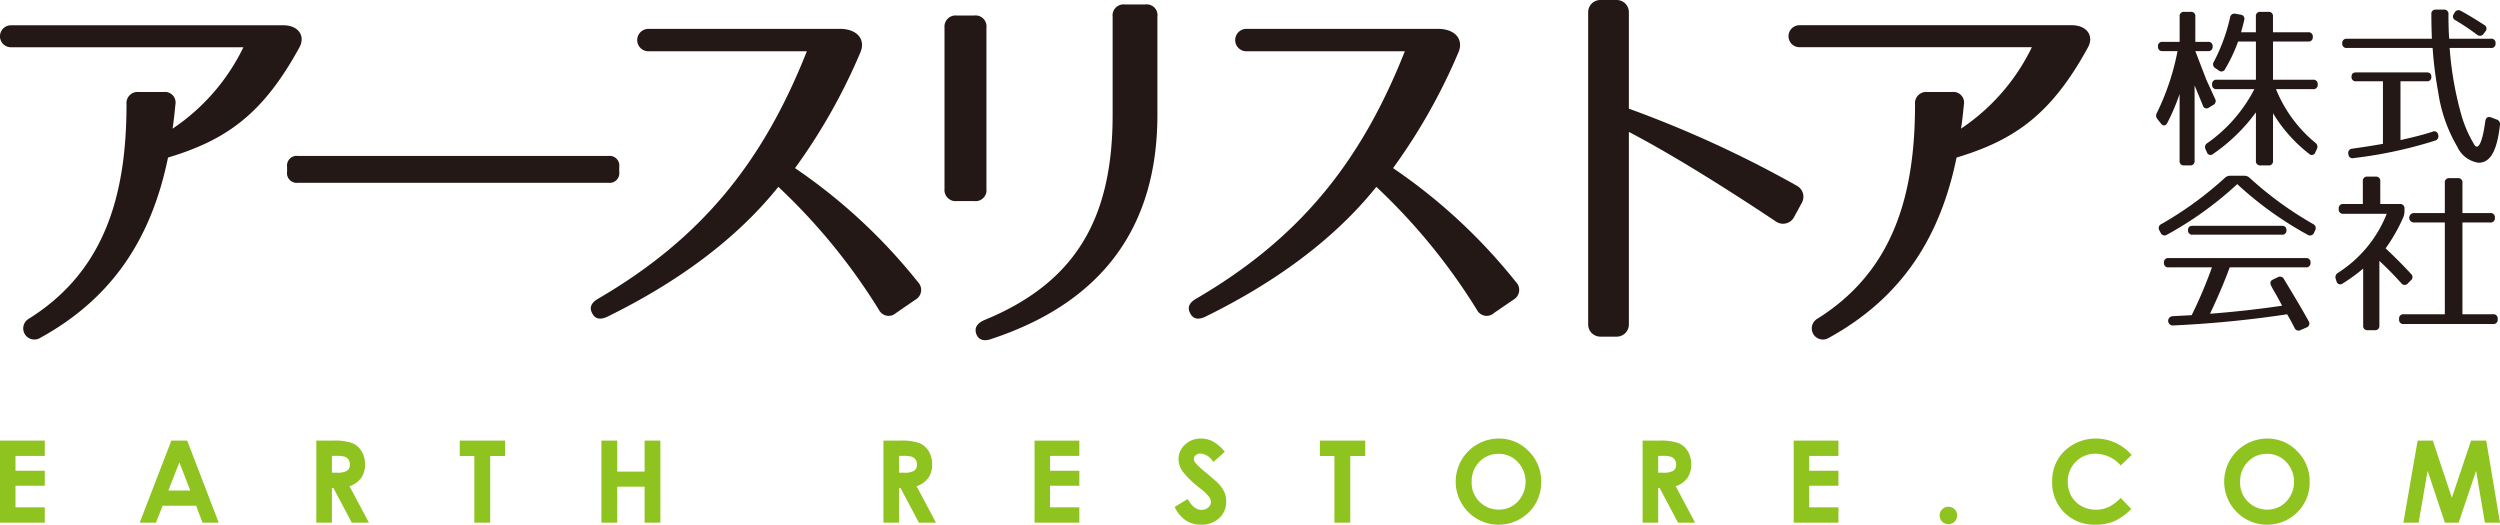
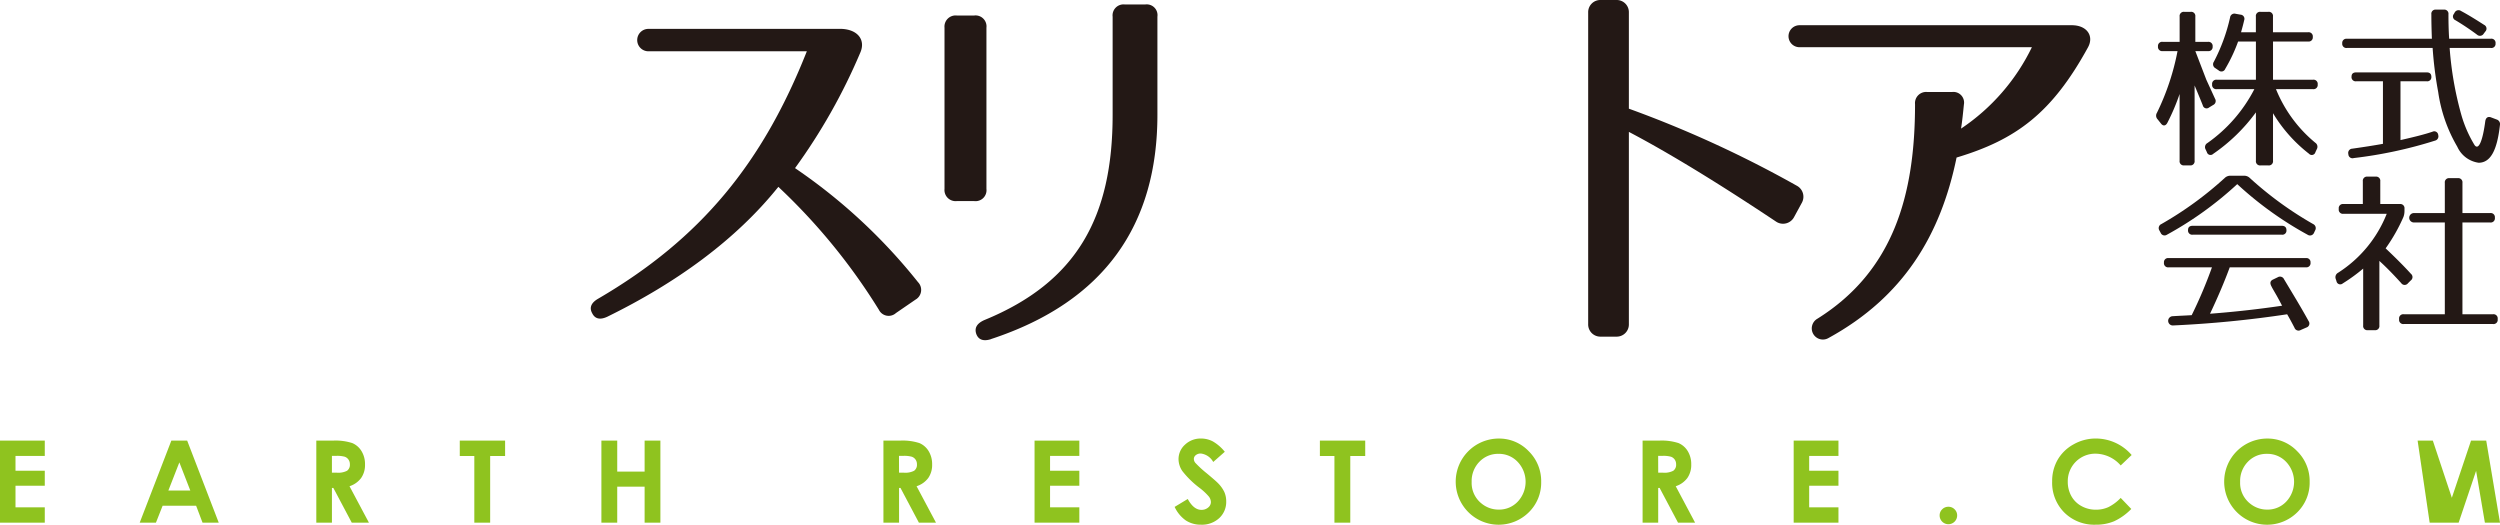
<svg xmlns="http://www.w3.org/2000/svg" viewBox="0 0 257.976 54.146">
  <defs>
    <style>.cls-1{fill:#231815;}.cls-2{fill:#8fc31f;}</style>
  </defs>
  <title>er-logo</title>
  <g id="レイヤー_2" data-name="レイヤー 2">
    <g id="レイヤー_1-2" data-name="レイヤー 1">
-       <path class="cls-1" d="M30.907,4.873c-3.7,6.763-7.393,9.535-13.568,11.384C15.7,24.238,11.878,30.623,4.148,34.866a1.149,1.149,0,1,1-1.176-1.974c7.855-4.915,10.082-12.77,10.082-22.138a1.149,1.149,0,0,1,1.26-1.26h2.563A1.1,1.1,0,0,1,18.1,10.8c-.084.84-.168,1.68-.294,2.478a21.241,21.241,0,0,0,7.309-8.4H1.166a1.135,1.135,0,1,1,0-2.269H29.227C30.781,2.6,31.537,3.7,30.907,4.873Z" />
-       <path class="cls-1" d="M62.769,18.861H30.759a1,1,0,0,1-1.134-1.134v-.5a1,1,0,0,1,1.134-1.134h32.01A1,1,0,0,1,63.9,17.223v.5A1,1,0,0,1,62.769,18.861Z" />
      <path class="cls-1" d="M90.693,31.967A62.216,62.216,0,0,0,80.318,19.281c-4.411,5.5-10.544,9.914-17.644,13.4-.713.336-1.259.252-1.554-.336-.336-.589-.126-1.093.589-1.513,10.67-6.217,17.012-14.072,21.549-25.54H66.876a1.156,1.156,0,0,1,0-2.311H86.871c1.68.084,2.478,1.177,1.89,2.479A60.128,60.128,0,0,1,82.04,17.349,57.484,57.484,0,0,1,94.726,29.111a1.151,1.151,0,0,1-.252,1.806L92.458,32.3A1.125,1.125,0,0,1,90.693,31.967Z" />
      <path class="cls-1" d="M98.724,1.6h1.806a1.132,1.132,0,0,1,1.261,1.26V19.491a1.131,1.131,0,0,1-1.261,1.26H98.724a1.149,1.149,0,0,1-1.26-1.26V2.856A1.149,1.149,0,0,1,98.724,1.6Zm3.529,33.4c-.8.252-1.3.042-1.513-.546-.21-.63.084-1.092.84-1.428,9.536-3.907,13.233-10.628,13.233-21.172V1.722a1.131,1.131,0,0,1,1.26-1.26h2.1a1.114,1.114,0,0,1,1.261,1.26V11.846C119.434,23.146,114.015,31.127,102.253,34.992Z" />
-       <path class="cls-1" d="M152.4,31.967a62.249,62.249,0,0,0-10.375-12.686c-4.412,5.5-10.544,9.914-17.644,13.4-.714.336-1.26.252-1.554-.336-.336-.589-.126-1.093.588-1.513,10.67-6.217,17.013-14.072,21.55-25.54H128.582a1.156,1.156,0,0,1,0-2.311h20c1.681.084,2.479,1.177,1.891,2.479a60.229,60.229,0,0,1-6.721,11.888,57.528,57.528,0,0,1,12.686,11.762,1.152,1.152,0,0,1-.252,1.806L154.165,32.3A1.124,1.124,0,0,1,152.4,31.967Z" />
      <path class="cls-1" d="M183.249,22.852c-5.671-3.781-10.922-7.016-15.165-9.242V33.438a1.258,1.258,0,0,1-1.3,1.3h-1.6a1.258,1.258,0,0,1-1.3-1.3V1.3a1.258,1.258,0,0,1,1.3-1.3h1.6a1.258,1.258,0,0,1,1.3,1.3v9.914a115.93,115.93,0,0,1,17.307,7.939,1.289,1.289,0,0,1,.547,1.764l-.8,1.471A1.289,1.289,0,0,1,183.249,22.852Z" />
      <path class="cls-1" d="M215.467,4.873c-3.7,6.763-7.393,9.535-13.568,11.384-1.638,7.981-5.461,14.366-13.19,18.609a1.149,1.149,0,1,1-1.176-1.974c7.855-4.915,10.081-12.77,10.081-22.138a1.15,1.15,0,0,1,1.261-1.26h2.562a1.1,1.1,0,0,1,1.218,1.3c-.084.84-.168,1.68-.294,2.478a21.244,21.244,0,0,0,7.31-8.4H185.726a1.135,1.135,0,1,1,0-2.269h28.061C215.341,2.6,216.1,3.7,215.467,4.873Z" />
      <path class="cls-1" d="M228.323,4.805a.425.425,0,0,1-.486.469h-1.3l1.134,2.952.9,1.963a.45.45,0,0,1-.2.648l-.414.253a.4.4,0,0,1-.649-.217c-.18-.45-.468-1.152-.846-2.053v7.761a.43.43,0,0,1-.486.486h-.577a.429.429,0,0,1-.485-.486V9.7a21.751,21.751,0,0,1-1.261,2.97c-.18.343-.45.361-.666.073l-.343-.432a.545.545,0,0,1-.071-.666A25.289,25.289,0,0,0,224.7,5.274h-1.53a.43.43,0,0,1-.486-.487.424.424,0,0,1,.486-.468h1.747V1.709a.43.43,0,0,1,.485-.487h.649a.43.43,0,0,1,.486.487v2.61h1.3A.43.43,0,0,1,228.323,4.805Zm10.335-.99a.424.424,0,0,1-.486.468h-3.619V8.226h4.123a.43.43,0,0,1,.487.487.43.43,0,0,1-.487.486h-3.817a13.97,13.97,0,0,0,4.052,5.527.5.5,0,0,1,.161.667l-.143.306a.387.387,0,0,1-.667.162,15.19,15.19,0,0,1-3.709-4.178v4.9a.43.43,0,0,1-.486.486h-.792a.43.43,0,0,1-.486-.486V11.593a18.2,18.2,0,0,1-4.411,4.286.388.388,0,0,1-.649-.18l-.126-.271a.481.481,0,0,1,.18-.666A15.394,15.394,0,0,0,232.627,9.2h-3.872a.429.429,0,0,1-.485-.486.429.429,0,0,1,.485-.487h4.034V4.283h-1.837A16.6,16.6,0,0,1,229.62,7.11a.416.416,0,0,1-.666.162l-.343-.234a.459.459,0,0,1-.162-.666A18.636,18.636,0,0,0,230.124,1.8a.448.448,0,0,1,.576-.377l.5.089a.429.429,0,0,1,.378.577q-.108.486-.324,1.242h1.531V1.709a.43.43,0,0,1,.486-.487h.792a.43.43,0,0,1,.486.487v1.62h3.619A.43.43,0,0,1,238.658,3.815Z" />
      <path class="cls-1" d="M252.657,1.474c0,.883.018,1.693.073,2.521h4.3a.43.43,0,0,1,.486.486.424.424,0,0,1-.486.468h-4.25a34.733,34.733,0,0,0,1.189,6.843,12.653,12.653,0,0,0,1.387,3.186c.431.576.846-.522,1.1-2.466.054-.36.27-.523.594-.4l.576.217a.5.5,0,0,1,.342.594c-.288,2.557-.954,3.871-2.2,3.871a2.847,2.847,0,0,1-2.2-1.657A15.457,15.457,0,0,1,251.6,9.505a39.4,39.4,0,0,1-.576-4.556h-8.841a.429.429,0,0,1-.486-.485A.425.425,0,0,1,242.178,4h8.769c-.036-.936-.054-1.728-.054-2.521a.43.43,0,0,1,.486-.486h.793A.429.429,0,0,1,252.657,1.474Zm-1.764,6.447a.424.424,0,0,1-.486.467h-2.7v6.068c1.35-.306,2.449-.576,3.3-.864a.411.411,0,0,1,.594.342.455.455,0,0,1-.324.576,45.031,45.031,0,0,1-8.391,1.8.426.426,0,0,1-.558-.4V15.9a.437.437,0,0,1,.4-.558c1.153-.163,2.2-.325,3.169-.5V8.388h-2.755a.429.429,0,0,1-.485-.486q0-.432.485-.432h7.275C250.731,7.47,250.893,7.632,250.893,7.921Zm3.061-6.789c.774.415,1.494.865,2.395,1.441a.427.427,0,0,1,.108.684l-.162.216a.448.448,0,0,1-.685.108,26.74,26.74,0,0,0-2.232-1.494.417.417,0,0,1-.163-.649l.073-.126A.451.451,0,0,1,253.954,1.132Z" />
      <path class="cls-1" d="M232.158,18.366a36.463,36.463,0,0,0,6.536,4.754.466.466,0,0,1,.2.666l-.109.234a.445.445,0,0,1-.666.2A36.4,36.4,0,0,1,230.862,19a36.368,36.368,0,0,1-7.256,5.221.435.435,0,0,1-.648-.2l-.126-.234a.453.453,0,0,1,.2-.666,36.427,36.427,0,0,0,6.536-4.754.829.829,0,0,1,.594-.234h1.405A.826.826,0,0,1,232.158,18.366Zm6.266,8.733a.43.43,0,0,1-.486.486h-7.85c-.558,1.512-1.225,3.079-2.035,4.79,2.629-.2,5.114-.487,7.436-.828-.215-.415-.4-.757-.54-1.009-.27-.468-.45-.774-.522-.918l-.054-.108c-.144-.288-.126-.523.18-.667l.486-.234a.451.451,0,0,1,.649.2c.918,1.531,1.8,2.971,2.538,4.322a.431.431,0,0,1-.234.666l-.576.252a.443.443,0,0,1-.648-.234c-.27-.522-.522-.99-.756-1.387a112.727,112.727,0,0,1-11.758,1.153.478.478,0,1,1-.054-.954c.865-.055,1.494-.073,1.963-.108a46.518,46.518,0,0,0,2.089-4.934h-4.466a.43.43,0,0,1-.486-.486.424.424,0,0,1,.486-.468h14.152A.424.424,0,0,1,238.424,27.1ZM235.94,23.75a.425.425,0,0,1-.486.468h-9.183a.43.43,0,0,1-.486-.486q0-.432.486-.432h9.183C235.777,23.3,235.94,23.462,235.94,23.75Z" />
      <path class="cls-1" d="M248.12,21.535v.252a1.729,1.729,0,0,1-.108.6,17.708,17.708,0,0,1-1.837,3.241c1.045.99,1.909,1.854,2.611,2.628a.432.432,0,0,1-.018.685l-.288.288a.429.429,0,0,1-.7-.018c-.72-.793-1.459-1.567-2.251-2.287v6.662a.43.43,0,0,1-.486.486h-.7a.43.43,0,0,1-.486-.486v-5.87a18.036,18.036,0,0,1-2.107,1.531.394.394,0,0,1-.648-.235l-.072-.215a.522.522,0,0,1,.234-.649,12.777,12.777,0,0,0,5.023-6.086h-4.465a.43.43,0,0,1-.486-.486v-.036a.43.43,0,0,1,.486-.486h2v-2.34a.43.43,0,0,1,.486-.487h.828a.43.43,0,0,1,.486.487v2.34h2.017A.43.43,0,0,1,248.12,21.535Zm9.327.936a.43.43,0,0,1-.486.487H254.1v9.47h3.151a.43.43,0,0,1,.486.487v.036a.43.43,0,0,1-.486.486h-9.2a.43.43,0,0,1-.486-.486v-.036a.43.43,0,0,1,.486-.487h4.231v-9.47h-3.187a.486.486,0,1,1,0-.972h3.187V18.871a.431.431,0,0,1,.486-.487h.846a.431.431,0,0,1,.487.487v3.115h2.863A.429.429,0,0,1,257.447,22.471Z" />
      <path class="cls-2" d="M0,45.468H4.621v1.577H1.6v1.531H4.621v1.548H1.6v2.227H4.621v1.582H0Z" />
      <path class="cls-2" d="M17.681,45.468h1.634l3.256,8.465H20.9l-.662-1.744H16.78l-.689,1.744H14.417Zm.827,2.245-1.135,2.905h2.264Z" />
      <path class="cls-2" d="M32.64,45.468h1.707a5.636,5.636,0,0,1,2,.251,2.045,2.045,0,0,1,.957.831,2.552,2.552,0,0,1,.362,1.375,2.341,2.341,0,0,1-.4,1.4,2.425,2.425,0,0,1-1.2.849l2.005,3.763H36.3l-1.9-3.585h-.148v3.585H32.64Zm1.611,3.309h.505a1.968,1.968,0,0,0,1.058-.2.76.76,0,0,0,.29-.67.819.819,0,0,0-.144-.482.789.789,0,0,0-.384-.294,2.9,2.9,0,0,0-.883-.09h-.442Z" />
      <path class="cls-2" d="M47.444,45.468h4.678v1.589H50.58v6.876H48.945V47.057h-1.5Z" />
      <path class="cls-2" d="M62.058,45.468h1.634v3.194h2.826V45.468h1.628v8.465H66.518V50.221H63.692v3.712H62.058Z" />
      <path class="cls-2" d="M91.161,45.468h1.707a5.632,5.632,0,0,1,2,.251,2.045,2.045,0,0,1,.957.831,2.552,2.552,0,0,1,.362,1.375,2.341,2.341,0,0,1-.4,1.4,2.425,2.425,0,0,1-1.205.849l2.005,3.763H94.823l-1.9-3.585h-.148v3.585H91.161Zm1.611,3.309h.5a1.968,1.968,0,0,0,1.058-.2.757.757,0,0,0,.29-.67.826.826,0,0,0-.143-.482.8.8,0,0,0-.385-.294,2.9,2.9,0,0,0-.883-.09h-.442Z" />
      <path class="cls-2" d="M106.756,45.468h4.621v1.577h-3.021v1.531h3.021v1.548h-3.021v2.227h3.021v1.582h-4.621Z" />
      <path class="cls-2" d="M126.387,46.619l-1.193,1.053a1.694,1.694,0,0,0-1.281-.874.783.783,0,0,0-.519.169.5.5,0,0,0-.2.383.657.657,0,0,0,.144.4,10.822,10.822,0,0,0,1.181,1.087q.922.771,1.119.973a3.379,3.379,0,0,1,.695.946,2.376,2.376,0,0,1,.2.987,2.264,2.264,0,0,1-.72,1.721,2.624,2.624,0,0,1-1.878.679,2.8,2.8,0,0,1-1.576-.443,3.509,3.509,0,0,1-1.148-1.393l1.354-.817q.61,1.122,1.406,1.122a1.038,1.038,0,0,0,.7-.241.722.722,0,0,0,.282-.559.965.965,0,0,0-.213-.575,6.2,6.2,0,0,0-.94-.88,9.476,9.476,0,0,1-1.787-1.741,2.211,2.211,0,0,1-.4-1.223,2,2,0,0,1,.671-1.51,2.327,2.327,0,0,1,1.656-.631,2.611,2.611,0,0,1,1.207.294A4.408,4.408,0,0,1,126.387,46.619Z" />
      <path class="cls-2" d="M136.2,45.468h4.678v1.589h-1.542v6.876H137.7V47.057h-1.5Z" />
      <path class="cls-2" d="M154.654,45.255a4.2,4.2,0,0,1,3.089,1.3,4.327,4.327,0,0,1,1.292,3.171,4.277,4.277,0,0,1-1.275,3.136,4.419,4.419,0,0,1-6.262-.035,4.448,4.448,0,0,1,3.156-7.573Zm-.018,1.577a2.657,2.657,0,0,0-1.975.817,2.845,2.845,0,0,0-.8,2.078,2.707,2.707,0,0,0,1.008,2.221,2.763,2.763,0,0,0,1.8.638,2.627,2.627,0,0,0,1.953-.828,2.988,2.988,0,0,0-.006-4.089A2.65,2.65,0,0,0,154.636,46.832Z" />
      <path class="cls-2" d="M169.5,45.468H171.2a5.632,5.632,0,0,1,2,.251,2.045,2.045,0,0,1,.957.831,2.543,2.543,0,0,1,.362,1.375,2.341,2.341,0,0,1-.4,1.4,2.425,2.425,0,0,1-1.2.849l2,3.763h-1.761l-1.9-3.585h-.148v3.585H169.5Zm1.611,3.309h.5a1.963,1.963,0,0,0,1.058-.2.76.76,0,0,0,.29-.67.819.819,0,0,0-.144-.482.789.789,0,0,0-.384-.294,2.9,2.9,0,0,0-.883-.09h-.442Z" />
      <path class="cls-2" d="M185.09,45.468h4.621v1.577H186.69v1.531h3.021v1.548H186.69v2.227h3.021v1.582H185.09Z" />
      <path class="cls-2" d="M201.055,52.293a.874.874,0,0,1,.639.262.861.861,0,0,1,.265.636.9.9,0,0,1-1.807,0,.861.861,0,0,1,.264-.636A.876.876,0,0,1,201.055,52.293Z" />
      <path class="cls-2" d="M219.963,46.956l-1.127,1.074a3.489,3.489,0,0,0-2.588-1.215,2.835,2.835,0,0,0-2.874,2.874,3.021,3.021,0,0,0,.368,1.5,2.627,2.627,0,0,0,1.041,1.031,3.016,3.016,0,0,0,1.494.375,3.074,3.074,0,0,0,1.282-.262,4.606,4.606,0,0,0,1.277-.953l1.092,1.139a5.984,5.984,0,0,1-1.772,1.27,4.837,4.837,0,0,1-1.905.354,4.382,4.382,0,0,1-3.231-1.252,4.332,4.332,0,0,1-1.257-3.208,4.388,4.388,0,0,1,.573-2.25,4.253,4.253,0,0,1,1.639-1.582,4.626,4.626,0,0,1,2.3-.6,4.885,4.885,0,0,1,3.689,1.7Z" />
      <path class="cls-2" d="M233.952,45.255a4.207,4.207,0,0,1,3.09,1.3,4.327,4.327,0,0,1,1.292,3.171,4.281,4.281,0,0,1-1.275,3.136,4.419,4.419,0,0,1-6.262-.035,4.448,4.448,0,0,1,3.155-7.573Zm-.017,1.577a2.657,2.657,0,0,0-1.975.817,2.841,2.841,0,0,0-.8,2.078,2.7,2.7,0,0,0,1.008,2.221,2.761,2.761,0,0,0,1.8.638,2.627,2.627,0,0,0,1.953-.828,2.988,2.988,0,0,0-.006-4.089A2.65,2.65,0,0,0,233.935,46.832Z" />
-       <path class="cls-2" d="M249.475,45.468h1.57l1.962,5.9,1.98-5.9h1.568l1.421,8.465h-1.559l-.907-5.346-1.8,5.346h-1.421l-1.782-5.346-.929,5.346h-1.571Z" />
+       <path class="cls-2" d="M249.475,45.468h1.57l1.962,5.9,1.98-5.9h1.568l1.421,8.465h-1.559l-.907-5.346-1.8,5.346h-1.421h-1.571Z" />
    </g>
  </g>
</svg>